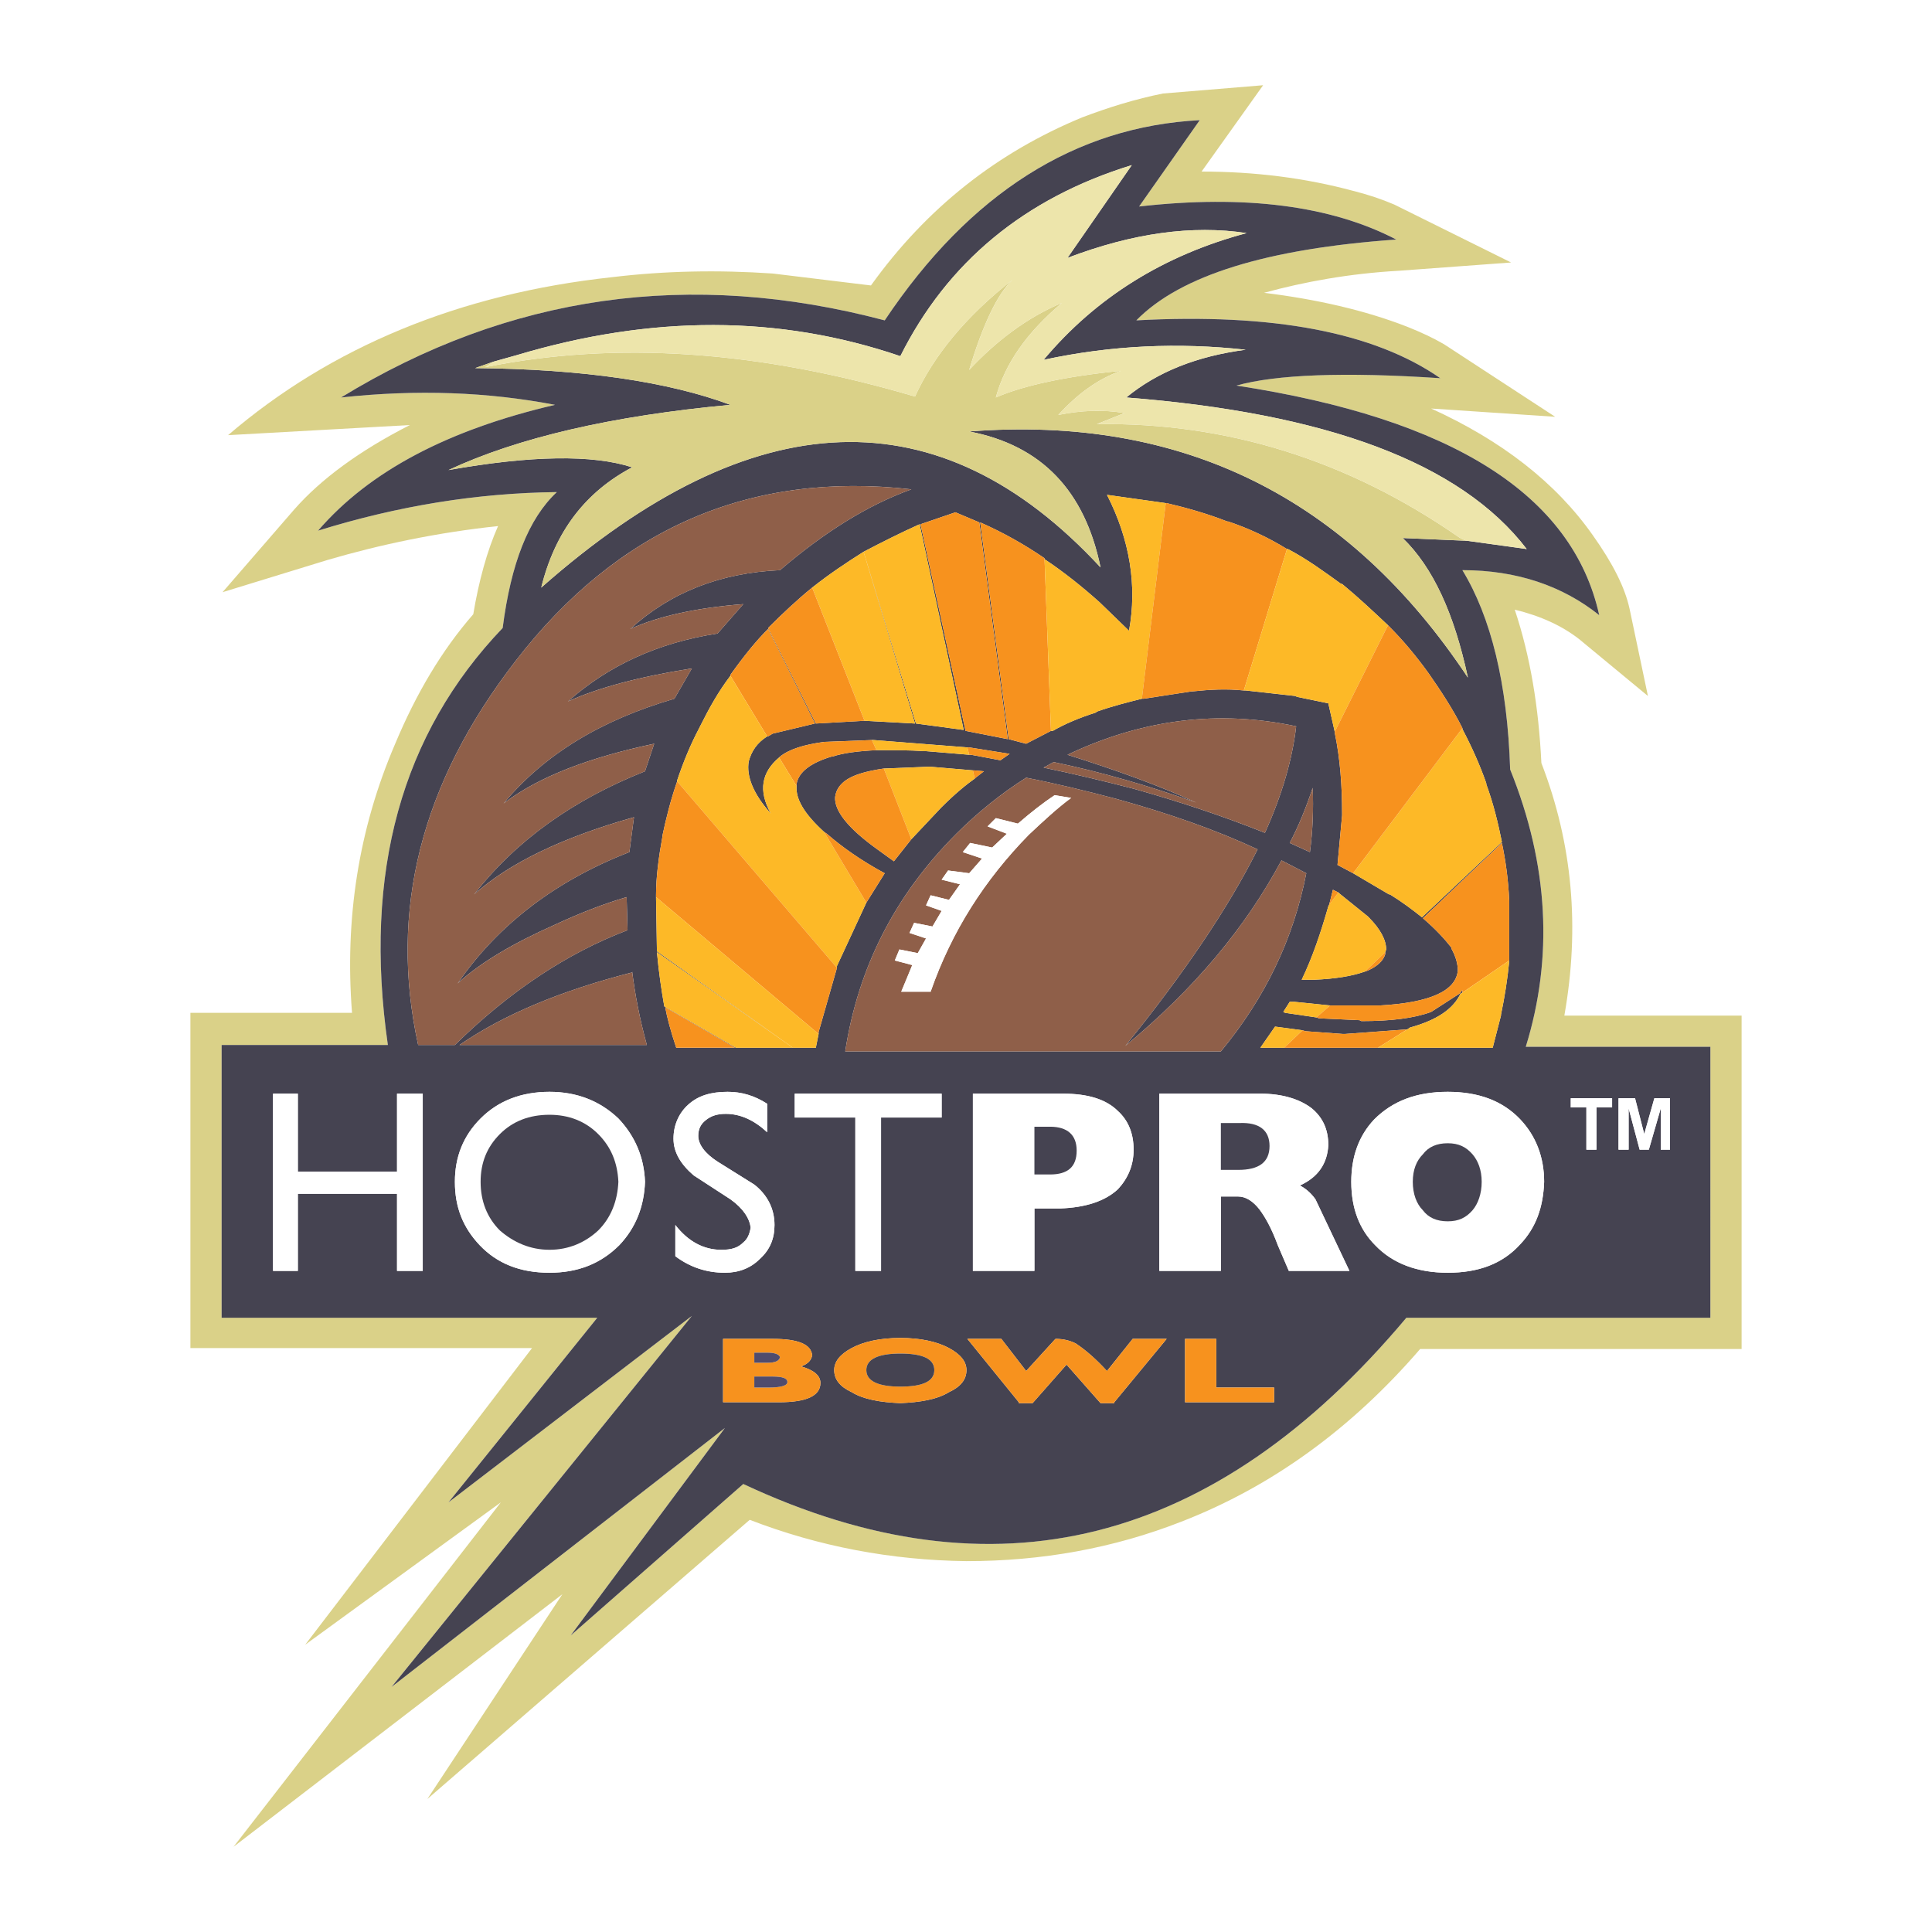
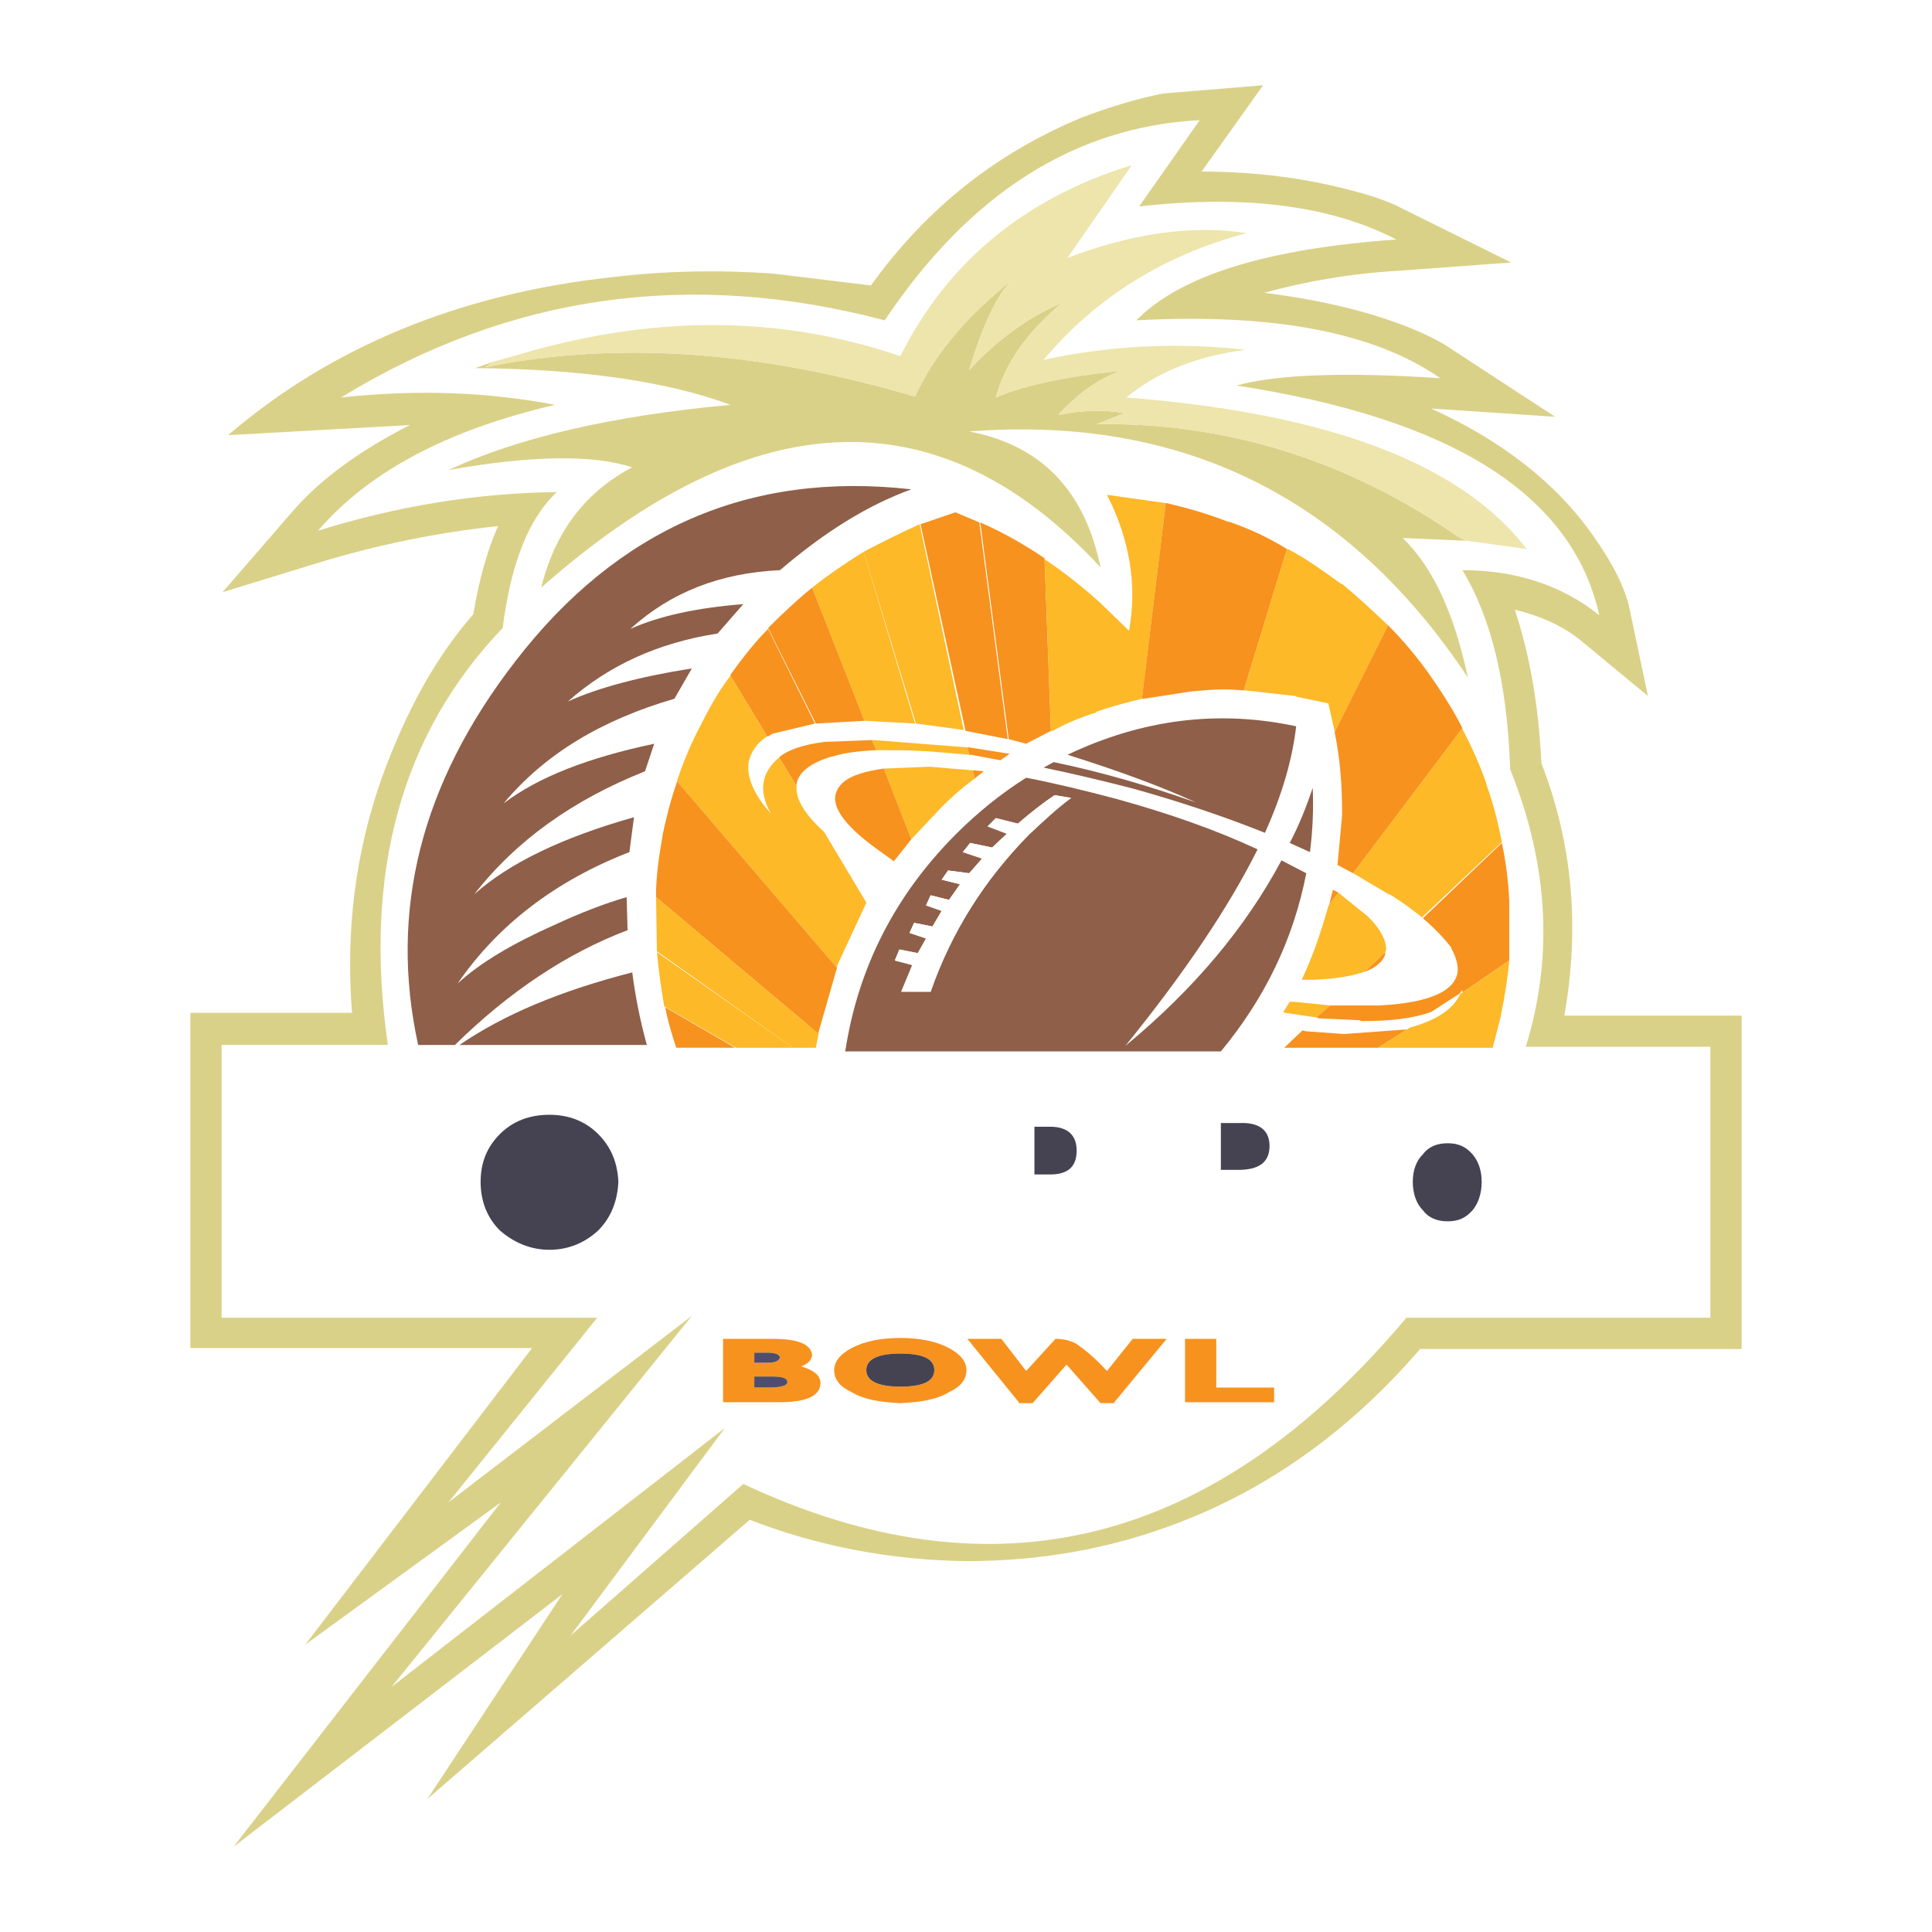
<svg xmlns="http://www.w3.org/2000/svg" version="1.0" id="Layer_1" x="0px" y="0px" width="192.756px" height="192.756px" viewBox="0 0 192.756 192.756" enable-background="new 0 0 192.756 192.756" xml:space="preserve">
  <g>
    <polygon fill-rule="evenodd" clip-rule="evenodd" fill="#FFFFFF" points="0,0 192.756,0 192.756,192.756 0,192.756 0,0  " />
    <path fill-rule="evenodd" clip-rule="evenodd" fill="#DAD188" d="M40.895,42.407c-5.04,2.565-8.888,5.406-11.545,8.43l-7.147,8.247   l10.446-3.207c5.315-1.558,10.996-2.749,17.043-3.391c-1.1,2.474-1.924,5.498-2.474,8.797c-3.116,3.573-5.681,7.88-7.789,12.92   c-3.666,8.521-5.04,17.501-4.307,26.848H18.996v33.445h34.087l-22.633,29.597l19.518-14.202l-26.665,34.361l32.804-25.198   l-13.47,20.433l32.162-27.855c6.873,2.656,14.111,4.031,21.625,4.123c7.514,0,14.661-1.282,21.442-3.939   c8.979-3.482,16.951-9.255,23.824-17.228h32.07v-33.261h-17.685c1.558-8.797,0.824-17.136-2.291-25.199   c-0.275-5.589-1.099-10.629-2.657-15.302c2.657,0.642,4.765,1.65,6.414,2.932l6.873,5.682l-1.833-8.705   c-0.458-2.108-1.649-4.49-3.665-7.331c-3.666-5.223-9.072-9.438-16.128-12.645l12.37,0.824l-11.087-7.239   c-1.1-0.641-2.291-1.191-3.665-1.741c-4.215-1.649-9.072-2.749-14.294-3.391c4.031-1.099,8.521-1.924,13.469-2.199l11.18-0.825   l-11.638-5.772c-1.282-0.55-2.656-1.008-4.124-1.375c-4.764-1.283-9.804-1.924-15.118-1.924l6.14-8.613l-9.987,0.825   c-2.749,0.55-5.407,1.374-8.064,2.382c-8.43,3.482-15.485,8.979-21.075,16.769l-9.804-1.191   c-5.406-0.367-10.721-0.275-16.036,0.366c-15.211,1.649-28.039,6.964-38.301,15.761L40.895,42.407L40.895,42.407L40.895,42.407z    M55.373,40.391c-6.689-1.283-13.745-1.558-21.35-0.733c16.769-10.263,34.819-12.828,54.246-7.697   c8.521-12.736,19.06-19.334,31.43-19.975l-6.048,8.613c10.537-1.191,19.15-0.092,25.656,3.298   c-12.92,0.917-21.533,3.574-25.932,8.063c13.653-0.733,23.732,1.191,30.329,5.773c-9.621-0.642-16.401-0.367-20.341,0.732   c21.533,3.299,33.536,10.904,36.193,22.908c-3.665-2.932-8.246-4.49-13.652-4.49c2.84,4.673,4.49,11.271,4.765,19.884   c3.849,9.529,4.307,18.784,1.558,27.671h18.418v27.032h-30.33c-19.15,22.814-41.143,28.312-66.157,16.585l-17.227,15.119   l15.394-20.709l-33.262,25.84l29.963-37.019l-24.282,18.602l14.844-18.418H22.111v-27.215h16.585   C36.222,87.031,40.07,73.195,50.15,62.657c0.825-6.414,2.565-10.904,5.406-13.561c-7.972,0.092-15.852,1.375-23.824,3.848   C36.864,46.989,44.744,42.865,55.373,40.391L55.373,40.391z" />
-     <path fill-rule="evenodd" clip-rule="evenodd" fill="#454351" d="M34.023,39.658c7.605-0.825,14.661-0.55,21.35,0.733   c-10.629,2.474-18.509,6.598-23.641,12.553c7.972-2.474,15.853-3.756,23.824-3.848c-2.841,2.657-4.582,7.147-5.406,13.561   c-10.08,10.538-13.928,24.374-11.454,41.601H22.111v27.215h37.477l-14.844,18.418l24.282-18.602l-29.963,37.019l33.262-25.84   l-15.394,20.709l17.227-15.119c25.015,11.728,47.007,6.229,66.157-16.585h30.33V104.44h-18.418   c2.749-8.887,2.291-18.142-1.558-27.671c-0.274-8.614-1.925-15.211-4.765-19.884c5.406,0,9.987,1.558,13.652,4.49   c-2.657-12.003-14.66-19.609-36.193-22.908c3.939-1.099,10.72-1.375,20.341-0.732c-6.597-4.582-16.676-6.506-30.329-5.773   c4.398-4.49,13.012-7.147,25.932-8.063c-6.506-3.39-15.119-4.49-25.656-3.298l6.048-8.613c-12.37,0.641-22.908,7.239-31.43,19.975   C68.842,26.83,50.792,29.396,34.023,39.658L34.023,39.658L34.023,39.658z M47.401,36.726l1.833-0.642l2.291-0.641   c13.47-4.032,26.207-4.032,38.301,0.092c4.673-9.347,12.37-15.761,23.091-19.06l-6.414,9.255   c6.505-2.474,12.461-3.299,17.868-2.474c-8.247,2.199-15.028,6.414-20.25,12.645c6.779-1.466,13.469-1.741,20.158-1.008   c-4.856,0.642-8.797,2.199-11.912,4.765c19.976,1.558,33.354,6.505,39.951,15.119l-5.956-0.825h-0.092l-6.322-0.274   c3.023,2.932,5.131,7.514,6.505,13.928c-11.912-17.959-28.496-26.206-49.755-24.557c7.239,1.375,11.546,5.956,13.103,13.562   c-16.035-17.318-34.636-16.677-55.802,2.016c1.375-5.589,4.398-9.529,9.071-12.003c-3.94-1.283-10.079-1.191-18.326,0.275   c6.873-3.207,16.218-5.406,28.13-6.506C66.735,38.101,58.213,36.818,47.401,36.726L47.401,36.726L47.401,36.726z M81.029,58.625   c1.741-1.374,3.391-2.474,5.131-3.573l5.131,17.135l-5.04-0.275l-4.856,0.275l-4.765-9.53   C78.097,61.191,79.563,59.817,81.029,58.625L81.029,58.625L81.029,58.625z M91.842,52.303l3.482-1.191l2.382,1.007l2.841,21.625   l-4.215-0.825L91.842,52.303L91.842,52.303L91.842,52.303z M97.798,52.12c2.291,1.008,4.397,2.2,6.414,3.574v0.091   c1.924,1.283,3.757,2.749,5.498,4.307l2.932,2.841c0.825-4.49,0.092-9.072-2.199-13.562l5.865,0.825h0.091   c1.925,0.458,3.94,1.007,6.048,1.833h0.092c1.924,0.641,3.939,1.557,5.865,2.749h0.091c1.924,1.008,3.665,2.291,5.314,3.482h0.092   c1.558,1.283,3.024,2.657,4.582,4.123l0.091,0.092c1.466,1.466,2.749,3.023,3.94,4.673l0,0c1.283,1.833,2.474,3.666,3.391,5.498   v0.091c0.916,1.741,1.741,3.574,2.382,5.406v0.092c0.733,2.016,1.191,3.94,1.558,5.772l-7.972,7.514   c-0.917-0.733-2.016-1.558-3.207-2.291h-0.092l-3.574-2.107l0,0l-1.557-0.825l0.458-4.948v-0.183c0-2.749-0.184-5.406-0.733-8.063   v-0.092l-0.641-2.84l-3.116-0.642l-0.184-0.091l-4.947-0.55h-0.183c-1.742-0.183-3.392-0.091-5.133,0.092h-0.091l-4.766,0.733   h-0.183c-1.466,0.367-2.932,0.733-4.489,1.283l-0.093,0.092c-1.74,0.55-3.207,1.191-4.306,1.833h-0.184l-2.474,1.283l-1.741-0.458   L97.798,52.12L97.798,52.12L97.798,52.12z M86.161,55.052c1.924-1.008,3.757-1.924,5.589-2.749l4.398,20.525l-4.765-0.641   L86.161,55.052L86.161,55.052L86.161,55.052z M90.925,48.821c-4.307,1.558-8.613,4.215-13.103,8.063   c-5.956,0.275-10.905,2.199-14.936,5.864c2.84-1.283,6.598-2.107,11.271-2.474l-2.566,2.932   c-5.956,0.917-10.904,3.207-14.936,6.781c3.024-1.375,7.147-2.474,12.37-3.298l-1.741,3.023   c-7.239,2.107-12.92,5.498-17.043,10.446c3.481-2.657,8.521-4.582,15.027-5.956l-0.917,2.749   c-7.147,2.841-12.828,6.873-17.043,12.279c3.482-3.116,8.796-5.681,15.943-7.697l-0.458,3.482   c-7.331,2.84-13.104,7.239-17.135,13.104c2.291-2.108,5.589-4.032,9.713-5.865c2.565-1.192,4.948-2.108,7.147-2.749l0.092,3.299   c-6.047,2.291-11.82,6.139-17.227,11.454H41.72c-2.932-13.378,0.275-26.115,9.713-38.302   C61.604,52.761,74.798,46.989,90.925,48.821L90.925,48.821L90.925,48.821z M136.467,91.43l0.091,0.091   c1.19,1.191,1.741,2.291,1.741,3.207l-0.092,0.275v0.183c-0.183,0.642-0.733,1.192-1.74,1.65l-0.275,0.091   c-1.283,0.458-2.933,0.734-5.132,0.825h-1.19c1.1-2.291,1.924-4.765,2.657-7.33l0.091-0.184l0.367-1.466l0.55,0.275l0.091,0.092   L136.467,91.43L136.467,91.43L136.467,91.43z M130.693,85.016l-2.016-0.916c0.916-1.742,1.649-3.574,2.291-5.499   C131.06,80.708,130.969,82.908,130.693,85.016L130.693,85.016L130.693,85.016z M127.853,85.84l2.475,1.283   c-1.283,6.597-4.124,12.462-8.521,17.776H84.328c1.283-8.339,4.948-15.578,11.087-21.716c2.108-2.108,4.49-4.033,6.965-5.59   c2.84,0.55,5.864,1.283,8.979,2.107c5.314,1.466,9.987,3.115,14.111,5.04c-2.933,5.865-7.331,12.37-13.195,19.608   C119.147,98.668,124.279,92.529,127.853,85.84L127.853,85.84L127.853,85.84z M125.745,104.533l1.466-2.108l2.749,0.367l0.275,0.091   l3.757,0.276h0.184l6.23-0.459l0.274-0.184c2.657-0.732,4.307-1.833,5.04-3.39l0.184-0.092V98.76l-0.275,0.367l-2.841,1.832   c-1.74,0.641-4.031,0.916-6.964,0.916l-0.183-0.091l-4.031-0.185l-0.276-0.091l-3.114-0.458l-0.184-0.092l0.642-1.008h0.274h0.184   l3.573,0.366h4.948c5.04-0.274,7.605-1.466,7.788-3.481c0-0.642-0.183-1.375-0.641-2.199v-0.092   c-0.642-0.825-1.559-1.833-2.841-2.932l7.88-7.513c0.367,1.74,0.642,3.665,0.732,5.772v5.957v0.091   c-0.182,1.833-0.458,3.574-0.823,5.315v0.092l-0.825,3.207h-11.454h-9.347H125.745L125.745,104.533L125.745,104.533z    M129.319,72.462c-0.367,3.207-1.374,6.781-3.116,10.629c-4.123-1.65-8.521-3.116-13.103-4.399   c-2.842-0.732-5.865-1.466-8.979-2.107c0.365-0.184,0.641-0.367,1.007-0.55c4.856,1.008,9.53,2.383,14.203,4.032   c-3.574-1.649-7.88-3.207-12.828-4.764C114.017,71.729,121.622,70.813,129.319,72.462L129.319,72.462L129.319,72.462z    M93.949,80.525l-0.091,0.092l-2.933,3.115l-1.741,2.199l-1.649-1.191c-2.932-2.107-4.307-3.848-4.215-5.223   c0.091-0.642,0.366-1.1,0.916-1.558l0,0c0.825-0.642,2.108-1.008,3.94-1.283h0.092l4.49-0.183l4.307,0.366h0.091l1.008,0.092   l-0.824,0.642l-0.092,0.092C96.332,78.326,95.232,79.243,93.949,80.525L93.949,80.525L93.949,80.525z M87.535,74.845h-0.091   c-1.833,0.091-3.299,0.274-4.399,0.641h-0.091c-2.107,0.642-3.299,1.558-3.482,2.75v0.183c-0.092,1.283,0.733,2.749,2.749,4.582   l0.274,0.184c1.466,1.283,3.391,2.657,5.773,3.94l-1.833,2.932l-2.932,6.323v0.182l-1.833,6.415v0.185l-0.275,1.374h-2.291   l-13.562-9.622l-0.091-5.406v-0.184c0-1.833,0.274-3.848,0.641-5.864v-0.092c0.367-1.741,0.825-3.573,1.466-5.406v-0.092   c0.642-1.924,1.375-3.665,2.199-5.223l0.092-0.184c0.916-1.833,1.833-3.482,3.023-5.04v-0.092c1.375-1.924,2.566-3.39,3.757-4.582   l4.673,9.438l-4.215,1.007l-0.458,0.275H76.54c-1.008,0.642-1.558,1.466-1.833,2.474c-0.275,1.466,0.458,3.299,2.199,5.223   c-1.283-2.291-0.917-4.124,0.825-5.59l0.092-0.092c0.917-0.733,2.382-1.191,4.398-1.465l4.765-0.184h0.183l9.347,0.733h0.183   l4.032,0.642l-0.916,0.642l-2.933-0.55h-0.184L92.3,74.936h-0.183C90.742,74.845,89.276,74.845,87.535,74.845L87.535,74.845   L87.535,74.845z M106.045,109.114c2.474,0,4.307,0.55,5.497,1.741c1.008,0.916,1.559,2.198,1.559,3.849   c0,1.557-0.551,2.84-1.559,3.939c-1.283,1.191-3.207,1.833-5.772,1.925h-2.565v6.23h-6.139v-17.685H106.045L106.045,109.114   L106.045,109.114z M121.806,126.799h-6.14v-17.685h10.079c2.2,0,3.94,0.55,5.131,1.466c1.1,0.917,1.65,2.107,1.65,3.665   c-0.093,1.833-1.009,3.207-2.841,4.032c0.55,0.274,1.1,0.732,1.558,1.375l3.391,7.146h-6.048l-1.1-2.565   c-0.642-1.741-1.283-2.841-1.832-3.573c-0.643-0.825-1.375-1.283-2.108-1.283h-1.74V126.799L121.806,126.799L121.806,126.799z    M93.949,109.114v2.383h-6.047v15.302h-2.566v-15.302h-6.047v-2.383H93.949L93.949,109.114L93.949,109.114z M102.38,136.786   l2.84-3.115l0.092-0.092c0.824,0,1.466,0.184,2.017,0.458c1.099,0.734,2.107,1.65,3.114,2.749l2.565-3.207h3.391l-5.223,6.323   v0.091h-1.375l-3.39-3.847l-3.391,3.847h-1.374v-0.091l-5.131-6.323h3.39L102.38,136.786L102.38,136.786L102.38,136.786z    M94.683,134.496c1.191,0.642,1.741,1.374,1.741,2.199c0,0.916-0.55,1.648-1.741,2.199c-1.192,0.732-2.841,1.008-4.857,1.099   c-2.016-0.091-3.665-0.366-4.856-1.099c-1.191-0.551-1.741-1.283-1.741-2.199c0-0.825,0.55-1.558,1.741-2.199   c1.191-0.641,2.84-1.008,4.856-1.008C91.842,133.488,93.491,133.855,94.683,134.496L94.683,134.496L94.683,134.496z    M121.347,133.579v4.857h5.773v1.466h-8.889v-6.323H121.347L121.347,133.579L121.347,133.579z M160.84,110.489h-1.559v4.215h-1.007   v-4.215h-1.559v-0.916h4.124V110.489L160.84,110.489L160.84,110.489z M161.481,114.704v-5.131h1.649l0.916,3.572l1.008-3.572h1.558   v5.131h-0.917v-4.124l-1.19,4.124h-0.917l-1.1-4.124v4.124H161.481L161.481,114.704L161.481,114.704z M144.438,108.931   c3.114,0,5.497,0.916,7.238,2.749c1.558,1.649,2.383,3.757,2.383,6.231c-0.092,2.565-0.825,4.581-2.383,6.23   c-1.741,1.925-4.124,2.841-7.238,2.841c-3.024,0-5.498-0.916-7.239-2.749c-1.558-1.559-2.383-3.665-2.383-6.322   c0-2.475,0.733-4.582,2.291-6.231C138.94,109.847,141.322,108.931,144.438,108.931L144.438,108.931L144.438,108.931z    M66.277,100.409c-0.275-1.558-0.55-3.392-0.733-5.406l13.562,9.53h-5.682L66.277,100.409L66.277,100.409L66.277,100.409z    M67.468,104.533c-0.55-1.65-0.916-3.024-1.099-4.032l6.963,4.032H67.468L67.468,104.533L67.468,104.533z M63.07,97.018v-0.09   c0.275,2.2,0.733,4.672,1.466,7.331H45.843C50.242,101.234,55.922,98.852,63.07,97.018L63.07,97.018L63.07,97.018z M39.612,126.799   v-7.697h-9.896v7.697h-2.474v-17.685h2.474v7.789h9.896v-7.789h2.565v17.685H39.612L39.612,126.799L39.612,126.799z    M47.859,124.233c-1.649-1.741-2.475-3.757-2.475-6.322c0-2.475,0.825-4.582,2.566-6.323s4.032-2.657,6.873-2.657   c2.749,0,5.04,0.916,6.872,2.657c1.649,1.741,2.566,3.849,2.657,6.323c-0.091,2.473-0.917,4.581-2.565,6.322   c-1.833,1.833-4.124,2.749-6.964,2.749C51.891,126.982,49.6,126.066,47.859,124.233L47.859,124.233L47.859,124.233z M76.54,110.122   v2.841c-1.283-1.191-2.657-1.833-4.124-1.833c-0.825,0-1.466,0.184-2.016,0.642c-0.458,0.366-0.733,0.824-0.733,1.558   c0,0.825,0.642,1.741,1.924,2.565l3.666,2.291c1.283,1.009,2.016,2.383,2.016,4.031c0,1.375-0.458,2.475-1.466,3.392   c-0.916,0.916-2.107,1.374-3.481,1.374c-1.833,0-3.482-0.55-4.948-1.649v-3.116c1.283,1.65,2.84,2.475,4.582,2.475   c1.008,0,1.649-0.184,2.199-0.733c0.458-0.366,0.641-0.916,0.733-1.466c-0.092-0.916-0.733-1.924-2.016-2.84l-3.666-2.383   c-1.282-1.101-2.015-2.291-2.015-3.665c0-1.375,0.55-2.565,1.466-3.391c1.008-0.917,2.291-1.283,3.94-1.283   C73.974,108.931,75.257,109.297,76.54,110.122L76.54,110.122L76.54,110.122z M81.029,135.229c-0.091,0.458-0.366,0.824-1.1,1.099   c1.283,0.367,1.925,0.917,1.925,1.65c0,1.282-1.375,1.924-4.124,1.924h-5.59v-6.323h4.948   C79.655,133.579,80.938,134.129,81.029,135.229L81.029,135.229z" />
    <path fill-rule="evenodd" clip-rule="evenodd" fill="#DAD188" d="M48.409,36.634l0.825-0.55l-1.833,0.642   c10.812,0.092,19.334,1.375,25.473,3.665c-11.912,1.1-21.258,3.299-28.13,6.506c8.247-1.466,14.386-1.558,18.326-0.275   c-4.673,2.474-7.697,6.414-9.071,12.003c21.167-18.692,39.768-19.334,55.802-2.016c-1.557-7.605-5.863-12.187-13.103-13.562   c21.259-1.649,37.843,6.598,49.755,24.557c-1.374-6.414-3.481-10.996-6.505-13.928l6.322,0.274   c-0.183-0.091-0.458-0.183-0.733-0.366c-11.087-7.697-23.183-11.454-36.102-11.271l2.749-1.1c-2.108-0.366-4.308-0.275-6.598,0.184   c1.924-2.108,3.939-3.574,6.23-4.398c-5.498,0.55-9.713,1.466-12.462,2.657c0.916-3.391,3.115-6.506,6.598-9.438   c-3.482,1.466-6.506,3.757-9.255,6.689c1.374-4.581,2.841-7.605,4.307-8.98c-4.673,3.666-7.88,7.606-9.713,11.637   C75.806,34.985,61.512,33.977,48.409,36.634L48.409,36.634z" />
    <path fill-rule="evenodd" clip-rule="evenodd" fill="#EDE5AB" d="M49.234,36.084l-0.825,0.55   c13.103-2.657,27.397-1.649,42.883,2.932c1.833-4.031,5.04-7.972,9.713-11.637c-1.466,1.375-2.933,4.399-4.307,8.98   c2.749-2.932,5.772-5.223,9.255-6.689c-3.482,2.932-5.682,6.047-6.598,9.438c2.749-1.191,6.964-2.107,12.462-2.657   c-2.291,0.825-4.307,2.291-6.23,4.398c2.29-0.458,4.489-0.55,6.598-0.184l-2.749,1.1c12.919-0.184,25.015,3.574,36.102,11.271   c0.275,0.184,0.551,0.275,0.733,0.366h0.092l5.956,0.825c-6.598-8.614-19.976-13.562-39.951-15.119   c3.115-2.566,7.056-4.123,11.912-4.765c-6.689-0.733-13.379-0.458-20.158,1.008c5.222-6.231,12.003-10.446,20.25-12.645   c-5.407-0.825-11.363,0-17.868,2.474l6.414-9.255c-10.722,3.298-18.418,9.713-23.091,19.06   c-12.095-4.124-24.832-4.124-38.301-0.092L49.234,36.084L49.234,36.084z" />
    <path fill-rule="evenodd" clip-rule="evenodd" fill="#FDB927" d="M86.161,55.052c-1.741,1.1-3.39,2.199-5.131,3.573l5.223,13.287   l5.04,0.275L86.161,55.052L86.161,55.052z" />
    <path fill-rule="evenodd" clip-rule="evenodd" fill="#F7921E" d="M81.396,72.188l4.856-0.275l-5.223-13.287   c-1.466,1.192-2.932,2.566-4.398,4.032L81.396,72.188L81.396,72.188z" />
    <polygon fill-rule="evenodd" clip-rule="evenodd" fill="#F7921E" points="95.324,51.112 91.842,52.303 96.332,72.92    100.547,73.745 97.706,52.12 95.324,51.112  " />
    <path fill-rule="evenodd" clip-rule="evenodd" fill="#F7921E" d="M104.212,55.694c-2.017-1.375-4.123-2.566-6.414-3.574   l2.841,21.625l1.741,0.458l2.474-1.283L104.212,55.694L104.212,55.694z" />
    <path fill-rule="evenodd" clip-rule="evenodd" fill="#FDB927" d="M104.212,55.785v-0.091l0.642,17.226h0.184   c1.099-0.641,2.565-1.283,4.306-1.833l0.093-0.092c1.558-0.55,3.023-0.916,4.489-1.283l2.383-19.517l-5.865-0.825   c2.291,4.49,3.024,9.072,2.199,13.562l-2.932-2.841C107.969,58.534,106.136,57.068,104.212,55.785L104.212,55.785z" />
    <path fill-rule="evenodd" clip-rule="evenodd" fill="#F7921E" d="M122.538,52.029h-0.092c-2.107-0.826-4.123-1.375-6.048-1.833   h-0.091l-2.383,19.517h0.183l4.766-0.733h0.091c1.741-0.183,3.391-0.275,5.133-0.092l4.307-14.111   C126.478,53.586,124.462,52.67,122.538,52.029L122.538,52.029z" />
    <path fill-rule="evenodd" clip-rule="evenodd" fill="#FDB927" d="M133.9,58.259h-0.092c-1.649-1.191-3.391-2.474-5.314-3.482   h-0.091l-4.307,14.111h0.183l4.947,0.55l0.184,0.091l3.116,0.642l0.641,2.84l5.315-10.629   C136.925,60.917,135.458,59.542,133.9,58.259L133.9,58.259z" />
    <path fill-rule="evenodd" clip-rule="evenodd" fill="#FDB927" d="M148.286,78.235v-0.092c-0.641-1.833-1.466-3.665-2.382-5.406   v-0.091l-10.905,14.478l0,0l3.574,2.107h0.092c1.191,0.733,2.29,1.558,3.207,2.291l7.972-7.514   C149.478,82.175,149.02,80.25,148.286,78.235L148.286,78.235z" />
    <path fill-rule="evenodd" clip-rule="evenodd" fill="#F7921E" d="M142.514,67.147L142.514,67.147   c-1.191-1.649-2.475-3.207-3.94-4.673l-0.091-0.092l-5.315,10.629v0.092c0.55,2.657,0.733,5.314,0.733,8.063v0.183l-0.458,4.948   l1.557,0.825l10.905-14.478C144.987,70.813,143.797,68.98,142.514,67.147L142.514,67.147z" />
    <path fill-rule="evenodd" clip-rule="evenodd" fill="#FDB927" d="M91.75,52.303c-1.833,0.825-3.665,1.741-5.589,2.749l5.223,17.135   l4.765,0.641L91.75,52.303L91.75,52.303z" />
    <path fill-rule="evenodd" clip-rule="evenodd" fill="#8F5F49" d="M77.823,56.885c4.49-3.849,8.796-6.506,13.103-8.063   c-16.127-1.833-29.321,3.94-39.493,17.135c-9.438,12.187-12.645,24.924-9.713,38.302h3.665c5.407-5.314,11.18-9.163,17.227-11.454   l-0.092-3.299c-2.199,0.641-4.582,1.557-7.147,2.749c-4.124,1.833-7.422,3.756-9.713,5.865c4.031-5.865,9.804-10.264,17.135-13.104   l0.458-3.482c-7.147,2.016-12.461,4.582-15.943,7.697c4.215-5.406,9.896-9.438,17.043-12.279l0.917-2.749   c-6.506,1.374-11.546,3.299-15.027,5.956c4.123-4.948,9.804-8.338,17.043-10.446l1.741-3.023c-5.223,0.825-9.346,1.924-12.37,3.298   c4.032-3.574,8.979-5.864,14.936-6.781l2.566-2.932c-4.673,0.366-8.43,1.191-11.271,2.474   C66.918,59.083,71.867,57.16,77.823,56.885L77.823,56.885z" />
    <path fill-rule="evenodd" clip-rule="evenodd" fill="#FDB927" d="M136.558,91.521l-0.091-0.091l-2.842-2.291l-0.091-0.092   l-0.917,1.191l-0.091,0.184c-0.733,2.565-1.558,5.04-2.657,7.33h1.19c2.199-0.091,3.849-0.366,5.132-0.825l2.016-1.924l0.092-0.275   C138.299,93.812,137.748,92.712,136.558,91.521L136.558,91.521z" />
    <polygon fill-rule="evenodd" clip-rule="evenodd" fill="#F7921E" points="132.984,88.772 132.617,90.238 133.534,89.047    132.984,88.772  " />
    <path fill-rule="evenodd" clip-rule="evenodd" fill="#F7921E" d="M136.191,96.927l0.275-0.091c1.007-0.458,1.558-1.008,1.74-1.65   v-0.183L136.191,96.927L136.191,96.927z" />
    <path fill-rule="evenodd" clip-rule="evenodd" fill="#8F5F49" d="M128.678,84.1l2.016,0.916c0.275-2.108,0.366-4.307,0.275-6.415   C130.327,80.525,129.594,82.358,128.678,84.1L128.678,84.1z" />
    <path fill-rule="evenodd" clip-rule="evenodd" fill="#8F5F49" d="M130.327,87.123l-2.475-1.283   c-3.573,6.689-8.705,12.828-15.577,18.509c5.864-7.238,10.263-13.744,13.195-19.608c-4.124-1.924-8.797-3.573-14.111-5.04   c-3.115-0.825-6.14-1.558-8.979-2.107c-2.475,1.557-4.856,3.482-6.965,5.59c-6.139,6.139-9.804,13.377-11.087,21.716h37.478   C126.203,99.585,129.044,93.72,130.327,87.123L130.327,87.123L130.327,87.123z M96.698,87.123l1.283-1.466l-1.925-0.641L96.79,84.1   l2.199,0.458l1.466-1.375L98.53,82.45l0.825-0.825l2.199,0.55c1.374-1.191,2.566-2.108,3.665-2.84l1.649,0.274   c-1.374,1.008-2.748,2.291-4.215,3.666c-4.398,4.49-7.697,9.621-9.804,15.669h-2.933l1.1-2.657l-1.741-0.458l0.458-1.1l1.833,0.367   l0.824-1.466l-1.649-0.549l0.458-1.008l1.833,0.366l0.916-1.557l-1.558-0.55l0.458-1.008l1.833,0.458l1.099-1.557l-1.833-0.458   l0.642-0.917L96.698,87.123L96.698,87.123z" />
    <path fill-rule="evenodd" clip-rule="evenodd" fill="#FFFFFF" d="M97.981,85.657l-1.283,1.466l-2.107-0.275l-0.642,0.917   l1.833,0.458l-1.099,1.557l-1.833-0.458l-0.458,1.008l1.558,0.55l-0.916,1.557L91.2,92.071l-0.458,1.008l1.649,0.549l-0.824,1.466   l-1.833-0.367l-0.458,1.1l1.741,0.458l-1.1,2.657h2.933c2.107-6.048,5.406-11.179,9.804-15.669   c1.467-1.375,2.841-2.657,4.215-3.666l-1.649-0.274c-1.099,0.732-2.291,1.649-3.665,2.84l-2.199-0.55L98.53,82.45l1.925,0.733   l-1.466,1.375L96.79,84.1l-0.733,0.916L97.981,85.657L97.981,85.657z" />
-     <polygon fill-rule="evenodd" clip-rule="evenodd" fill="#FDB927" points="127.211,102.425 125.745,104.533 128.127,104.533    129.96,102.792 127.211,102.425  " />
    <polygon fill-rule="evenodd" clip-rule="evenodd" fill="#FDB927" points="129.136,99.951 128.952,99.951 128.678,99.951    128.036,100.959 128.22,101.051 131.334,101.509 132.709,100.317 129.136,99.951  " />
    <path fill-rule="evenodd" clip-rule="evenodd" fill="#F7921E" d="M131.334,101.509l0.276,0.091l4.031,0.185l0.183,0.091   c2.933,0,5.224-0.275,6.964-0.916l2.841-1.832l0.275-0.367v0.275l4.672-3.207v-5.957c-0.091-2.107-0.365-4.032-0.732-5.772   l-7.88,7.513c1.282,1.1,2.199,2.107,2.841,2.932v0.092c0.458,0.825,0.641,1.558,0.641,2.199c-0.183,2.016-2.748,3.207-7.788,3.481   h-4.948L131.334,101.509L131.334,101.509z" />
    <polygon fill-rule="evenodd" clip-rule="evenodd" fill="#F7921E" points="130.235,102.883 129.96,102.792 128.127,104.533    137.474,104.533 140.406,102.7 134.176,103.159 133.992,103.159 130.235,102.883  " />
    <path fill-rule="evenodd" clip-rule="evenodd" fill="#FDB927" d="M140.681,102.517l-0.274,0.184l-2.933,1.833h11.454l0.825-3.207   v-0.092c0.365-1.741,0.642-3.482,0.823-5.315v-0.091l-4.672,3.207l-0.184,0.092C144.987,100.684,143.338,101.784,140.681,102.517   L140.681,102.517z" />
    <path fill-rule="evenodd" clip-rule="evenodd" fill="#8F5F49" d="M126.203,83.091c1.742-3.849,2.749-7.422,3.116-10.629   c-7.697-1.649-15.303-0.733-22.816,2.841c4.948,1.557,9.254,3.115,12.828,4.764c-4.673-1.649-9.347-3.023-14.203-4.032   c-0.366,0.184-0.642,0.367-1.007,0.55c3.114,0.641,6.138,1.375,8.979,2.107C117.682,79.976,122.08,81.441,126.203,83.091   L126.203,83.091z" />
    <path fill-rule="evenodd" clip-rule="evenodd" fill="#FDB927" d="M93.858,80.617l0.091-0.092c1.283-1.283,2.382-2.199,3.299-2.84   l-0.183-0.825l-4.307-0.366l-4.49,0.183h-0.092l2.749,7.056L93.858,80.617L93.858,80.617z" />
    <polygon fill-rule="evenodd" clip-rule="evenodd" fill="#F7921E" points="97.065,76.86 97.248,77.685 97.34,77.593 98.164,76.952    97.156,76.86 97.065,76.86  " />
    <path fill-rule="evenodd" clip-rule="evenodd" fill="#F7921E" d="M87.535,84.74l1.649,1.191l1.741-2.199l-2.749-7.056   c-1.833,0.275-3.116,0.642-3.94,1.283l0,0c-0.55,0.458-0.825,0.916-0.916,1.558C83.229,80.892,84.603,82.633,87.535,84.74   L87.535,84.74z" />
    <path fill-rule="evenodd" clip-rule="evenodd" fill="#FDB927" d="M87.444,74.845h0.091c1.741,0,3.207,0,4.582,0.091H92.3   l4.398,0.367l-0.183-0.733l-9.347-0.733h-0.183L87.444,74.845L87.444,74.845z" />
    <polygon fill-rule="evenodd" clip-rule="evenodd" fill="#F7921E" points="100.73,75.211 96.698,74.569 96.515,74.569    96.698,75.303 96.882,75.303 99.814,75.853 100.73,75.211  " />
    <path fill-rule="evenodd" clip-rule="evenodd" fill="#F7921E" d="M72.874,67.331v0.092l3.666,6.047h0.092l0.458-0.275l4.215-1.007   l-4.673-9.438C75.44,63.94,74.249,65.406,72.874,67.331L72.874,67.331z" />
    <path fill-rule="evenodd" clip-rule="evenodd" fill="#F7921E" d="M77.823,75.485l-0.092,0.092l1.741,2.841v-0.183   c0.183-1.191,1.375-2.108,3.482-2.75h0.091c1.1-0.366,2.566-0.549,4.399-0.641l-0.458-1.008l-4.765,0.184   C80.205,74.294,78.739,74.752,77.823,75.485L77.823,75.485z" />
    <path fill-rule="evenodd" clip-rule="evenodd" fill="#FDB927" d="M77.731,75.577c-1.741,1.466-2.108,3.299-0.825,5.59   c-1.741-1.924-2.475-3.757-2.199-5.223c0.275-1.008,0.825-1.833,1.833-2.474l-3.666-6.047c-1.191,1.558-2.107,3.207-3.023,5.04   l-0.092,0.184c-0.824,1.558-1.558,3.298-2.199,5.223v0.092l15.944,18.6v-0.182l2.932-6.323L82.221,83   c-2.016-1.833-2.841-3.299-2.749-4.582L77.731,75.577L77.731,75.577z" />
    <path fill-rule="evenodd" clip-rule="evenodd" fill="#F7921E" d="M65.453,89.322v0.184l16.218,13.654v-0.185l1.833-6.415   L67.56,77.96c-0.642,1.833-1.1,3.665-1.466,5.406v0.092C65.727,85.474,65.453,87.489,65.453,89.322L65.453,89.322z" />
    <polygon fill-rule="evenodd" clip-rule="evenodd" fill="#FDB927" points="65.453,89.505 65.543,94.912 79.105,104.533    81.396,104.533 81.671,103.159 65.453,89.505  " />
-     <path fill-rule="evenodd" clip-rule="evenodd" fill="#F7921E" d="M82.495,83.183L82.221,83l4.215,7.056l1.833-2.932   C85.886,85.84,83.961,84.466,82.495,83.183L82.495,83.183z" />
    <path fill-rule="evenodd" clip-rule="evenodd" fill="#FFFFFF" d="M111.542,110.855c-1.19-1.191-3.023-1.741-5.497-1.741h-8.98   v17.685h6.139v-6.23h2.565c2.565-0.092,4.489-0.733,5.772-1.925c1.008-1.1,1.559-2.383,1.559-3.939   C113.101,113.054,112.55,111.771,111.542,110.855L111.542,110.855L111.542,110.855z M103.204,112.413h1.558   c1.741,0,2.657,0.825,2.657,2.382c0,1.65-0.916,2.382-2.657,2.382h-1.558V112.413L103.204,112.413z" />
    <path fill-rule="evenodd" clip-rule="evenodd" fill="#454351" d="M104.762,112.413h-1.558v4.764h1.558   c1.741,0,2.657-0.731,2.657-2.382C107.419,113.238,106.503,112.413,104.762,112.413L104.762,112.413z" />
    <path fill-rule="evenodd" clip-rule="evenodd" fill="#FFFFFF" d="M115.666,126.799h6.14v-7.422h1.74   c0.733,0,1.466,0.458,2.108,1.283c0.549,0.732,1.19,1.832,1.832,3.573l1.1,2.565h6.048l-3.391-7.146   c-0.458-0.643-1.008-1.101-1.558-1.375c1.832-0.825,2.748-2.199,2.841-4.032c0-1.558-0.551-2.748-1.65-3.665   c-1.19-0.916-2.931-1.466-5.131-1.466h-10.079V126.799L115.666,126.799L115.666,126.799z M121.806,112.046h1.832   c2.017-0.091,3.024,0.734,3.024,2.291c0,1.65-1.101,2.382-3.116,2.382h-1.74V112.046L121.806,112.046z" />
    <path fill-rule="evenodd" clip-rule="evenodd" fill="#454351" d="M123.638,112.046h-1.832v4.673h1.74   c2.016,0,3.116-0.731,3.116-2.382C126.662,112.78,125.654,111.955,123.638,112.046L123.638,112.046z" />
    <polygon fill-rule="evenodd" clip-rule="evenodd" fill="#FFFFFF" points="93.949,111.497 93.949,109.114 79.289,109.114    79.289,111.497 85.336,111.497 85.336,126.799 87.902,126.799 87.902,111.497 93.949,111.497  " />
    <path fill-rule="evenodd" clip-rule="evenodd" fill="#F7921E" d="M105.22,133.671l-2.84,3.115l-2.475-3.207h-3.39l5.131,6.323   v0.091h1.374l3.391-3.847l3.39,3.847h1.375v-0.091l5.223-6.323h-3.391l-2.565,3.207c-1.007-1.099-2.016-2.015-3.114-2.749   c-0.551-0.274-1.192-0.458-2.017-0.458L105.22,133.671L105.22,133.671z" />
    <path fill-rule="evenodd" clip-rule="evenodd" fill="#F7921E" d="M96.423,136.695c0-0.825-0.55-1.558-1.741-2.199   c-1.192-0.641-2.841-1.008-4.857-1.008c-2.016,0-3.665,0.367-4.856,1.008c-1.191,0.642-1.741,1.374-1.741,2.199   c0,0.916,0.55,1.648,1.741,2.199c1.191,0.732,2.84,1.008,4.856,1.099c2.016-0.091,3.665-0.366,4.857-1.099   C95.874,138.344,96.423,137.611,96.423,136.695L96.423,136.695L96.423,136.695z M89.826,135.045c2.291,0,3.391,0.551,3.391,1.65   c0,1.099-1.1,1.648-3.391,1.648c-2.199,0-3.39-0.55-3.39-1.648C86.436,135.596,87.627,135.045,89.826,135.045L89.826,135.045z" />
    <path fill-rule="evenodd" clip-rule="evenodd" fill="#454351" d="M93.216,136.695c0-1.1-1.1-1.65-3.391-1.65   c-2.199,0-3.39,0.551-3.39,1.65c0,1.099,1.191,1.648,3.39,1.648C92.117,138.344,93.216,137.794,93.216,136.695L93.216,136.695z" />
    <polygon fill-rule="evenodd" clip-rule="evenodd" fill="#F7921E" points="121.347,138.437 121.347,133.579 118.231,133.579    118.231,139.902 127.12,139.902 127.12,138.437 121.347,138.437  " />
    <polygon fill-rule="evenodd" clip-rule="evenodd" fill="#FFFFFF" points="159.281,110.489 160.84,110.489 160.84,109.573    156.716,109.573 156.716,110.489 158.274,110.489 158.274,114.704 159.281,114.704 159.281,110.489  " />
    <polygon fill-rule="evenodd" clip-rule="evenodd" fill="#FFFFFF" points="161.481,109.573 161.481,114.704 162.488,114.704    162.488,110.58 163.588,114.704 164.505,114.704 165.695,110.58 165.695,114.704 166.612,114.704 166.612,109.573 165.055,109.573    164.047,113.146 163.131,109.573 161.481,109.573  " />
    <path fill-rule="evenodd" clip-rule="evenodd" fill="#FFFFFF" d="M151.677,111.68c-1.741-1.833-4.124-2.749-7.238-2.749   c-3.116,0-5.498,0.916-7.331,2.749c-1.558,1.649-2.291,3.757-2.291,6.231c0,2.657,0.825,4.764,2.383,6.322   c1.741,1.833,4.215,2.749,7.239,2.749c3.114,0,5.497-0.916,7.238-2.841c1.558-1.649,2.291-3.665,2.383-6.23   C154.06,115.437,153.234,113.329,151.677,111.68L151.677,111.68L151.677,111.68z M144.438,114.062c1.099,0,1.832,0.365,2.473,1.1   c0.551,0.641,0.917,1.557,0.917,2.749c0,1.19-0.366,2.199-0.917,2.84c-0.641,0.734-1.374,1.1-2.473,1.1   c-1.101,0-1.925-0.365-2.475-1.1c-0.642-0.641-1.009-1.649-1.009-2.84c0-1.192,0.367-2.108,1.009-2.749   C142.514,114.428,143.338,114.062,144.438,114.062L144.438,114.062z" />
    <path fill-rule="evenodd" clip-rule="evenodd" fill="#454351" d="M146.911,115.162c-0.641-0.734-1.374-1.1-2.473-1.1   c-1.101,0-1.925,0.365-2.475,1.1c-0.642,0.641-1.009,1.557-1.009,2.749c0,1.19,0.367,2.199,1.009,2.84   c0.55,0.734,1.374,1.1,2.475,1.1c1.099,0,1.832-0.365,2.473-1.1c0.551-0.641,0.917-1.649,0.917-2.84   C147.828,116.719,147.462,115.803,146.911,115.162L146.911,115.162z" />
    <path fill-rule="evenodd" clip-rule="evenodd" fill="#FDB927" d="M65.543,95.003c0.184,2.015,0.458,3.849,0.733,5.406l7.147,4.124   h5.682L65.543,95.003L65.543,95.003z" />
    <path fill-rule="evenodd" clip-rule="evenodd" fill="#F7921E" d="M66.369,100.501c0.183,1.008,0.549,2.382,1.099,4.032h5.864   L66.369,100.501L66.369,100.501z" />
    <path fill-rule="evenodd" clip-rule="evenodd" fill="#8F5F49" d="M63.07,96.927v0.09c-7.147,1.834-12.828,4.217-17.227,7.24h18.693   C63.803,101.6,63.345,99.127,63.07,96.927L63.07,96.927z" />
    <polygon fill-rule="evenodd" clip-rule="evenodd" fill="#FFFFFF" points="39.612,119.102 39.612,126.799 42.178,126.799    42.178,109.114 39.612,109.114 39.612,116.903 29.716,116.903 29.716,109.114 27.242,109.114 27.242,126.799 29.716,126.799    29.716,119.102 39.612,119.102  " />
    <path fill-rule="evenodd" clip-rule="evenodd" fill="#FFFFFF" d="M45.385,117.911c0,2.565,0.825,4.581,2.475,6.322   c1.741,1.833,4.032,2.749,6.964,2.749c2.84,0,5.131-0.916,6.964-2.749c1.649-1.741,2.474-3.85,2.565-6.322   c-0.091-2.475-1.008-4.582-2.657-6.323c-1.833-1.741-4.123-2.657-6.872-2.657c-2.841,0-5.132,0.916-6.873,2.657   S45.385,115.437,45.385,117.911L45.385,117.911L45.385,117.911z M49.875,122.767c-1.284-1.281-1.925-2.932-1.925-4.855   s0.641-3.483,1.925-4.766c1.283-1.282,2.931-1.924,4.948-1.924c1.924,0,3.573,0.642,4.856,1.924   c1.282,1.282,1.924,2.842,2.016,4.766c-0.091,1.924-0.733,3.574-2.016,4.855c-1.283,1.191-2.932,1.925-4.856,1.925   S51.25,123.958,49.875,122.767L49.875,122.767z" />
    <path fill-rule="evenodd" clip-rule="evenodd" fill="#454351" d="M47.951,117.911c0,1.924,0.641,3.574,1.925,4.855   c1.374,1.191,3.023,1.925,4.948,1.925s3.573-0.733,4.856-1.925c1.282-1.281,1.924-2.932,2.016-4.855   c-0.091-1.924-0.733-3.483-2.016-4.766c-1.283-1.282-2.932-1.924-4.856-1.924c-2.017,0-3.665,0.642-4.948,1.924   C48.592,114.428,47.951,115.987,47.951,117.911L47.951,117.911z" />
    <path fill-rule="evenodd" clip-rule="evenodd" fill="#FFFFFF" d="M76.54,112.963v-2.841c-1.283-0.825-2.565-1.191-3.94-1.191   c-1.649,0-2.933,0.366-3.94,1.283c-0.916,0.825-1.466,2.016-1.466,3.391c0,1.374,0.733,2.564,2.015,3.665l3.666,2.383   c1.283,0.916,1.924,1.924,2.016,2.84c-0.092,0.55-0.274,1.1-0.733,1.466c-0.55,0.55-1.191,0.733-2.199,0.733   c-1.741,0-3.299-0.824-4.582-2.475v3.116c1.466,1.1,3.116,1.649,4.948,1.649c1.375,0,2.565-0.458,3.481-1.374   c1.008-0.917,1.466-2.017,1.466-3.392c0-1.648-0.733-3.022-2.016-4.031l-3.666-2.291c-1.283-0.824-1.924-1.74-1.924-2.565   c0-0.733,0.275-1.191,0.733-1.558c0.55-0.458,1.191-0.642,2.016-0.642C73.882,111.13,75.257,111.771,76.54,112.963L76.54,112.963z" />
    <path fill-rule="evenodd" clip-rule="evenodd" fill="#F7921E" d="M79.93,136.328c0.733-0.274,1.008-0.641,1.1-1.099   c-0.091-1.101-1.375-1.65-3.94-1.65h-4.948v6.323h5.59c2.749,0,4.124-0.642,4.124-1.924   C81.854,137.245,81.212,136.695,79.93,136.328L79.93,136.328L79.93,136.328z M76.54,135.962h-1.283v-1.008h1.283   c0.825,0,1.191,0.184,1.283,0.458C77.731,135.779,77.364,135.962,76.54,135.962L76.54,135.962L76.54,135.962z M75.257,138.437   v-1.101h1.833c1.008,0,1.466,0.185,1.466,0.55c0,0.366-0.642,0.551-1.924,0.551H75.257L75.257,138.437z" />
    <path fill-rule="evenodd" clip-rule="evenodd" fill="#504C6D" d="M75.257,135.962h1.283c0.825,0,1.191-0.183,1.283-0.55   c-0.092-0.274-0.458-0.458-1.283-0.458h-1.283V135.962L75.257,135.962z" />
    <path fill-rule="evenodd" clip-rule="evenodd" fill="#504C6D" d="M75.257,137.336v1.101h1.375c1.282,0,1.924-0.185,1.924-0.551   c0-0.365-0.458-0.55-1.466-0.55H75.257L75.257,137.336z" />
  </g>
</svg>